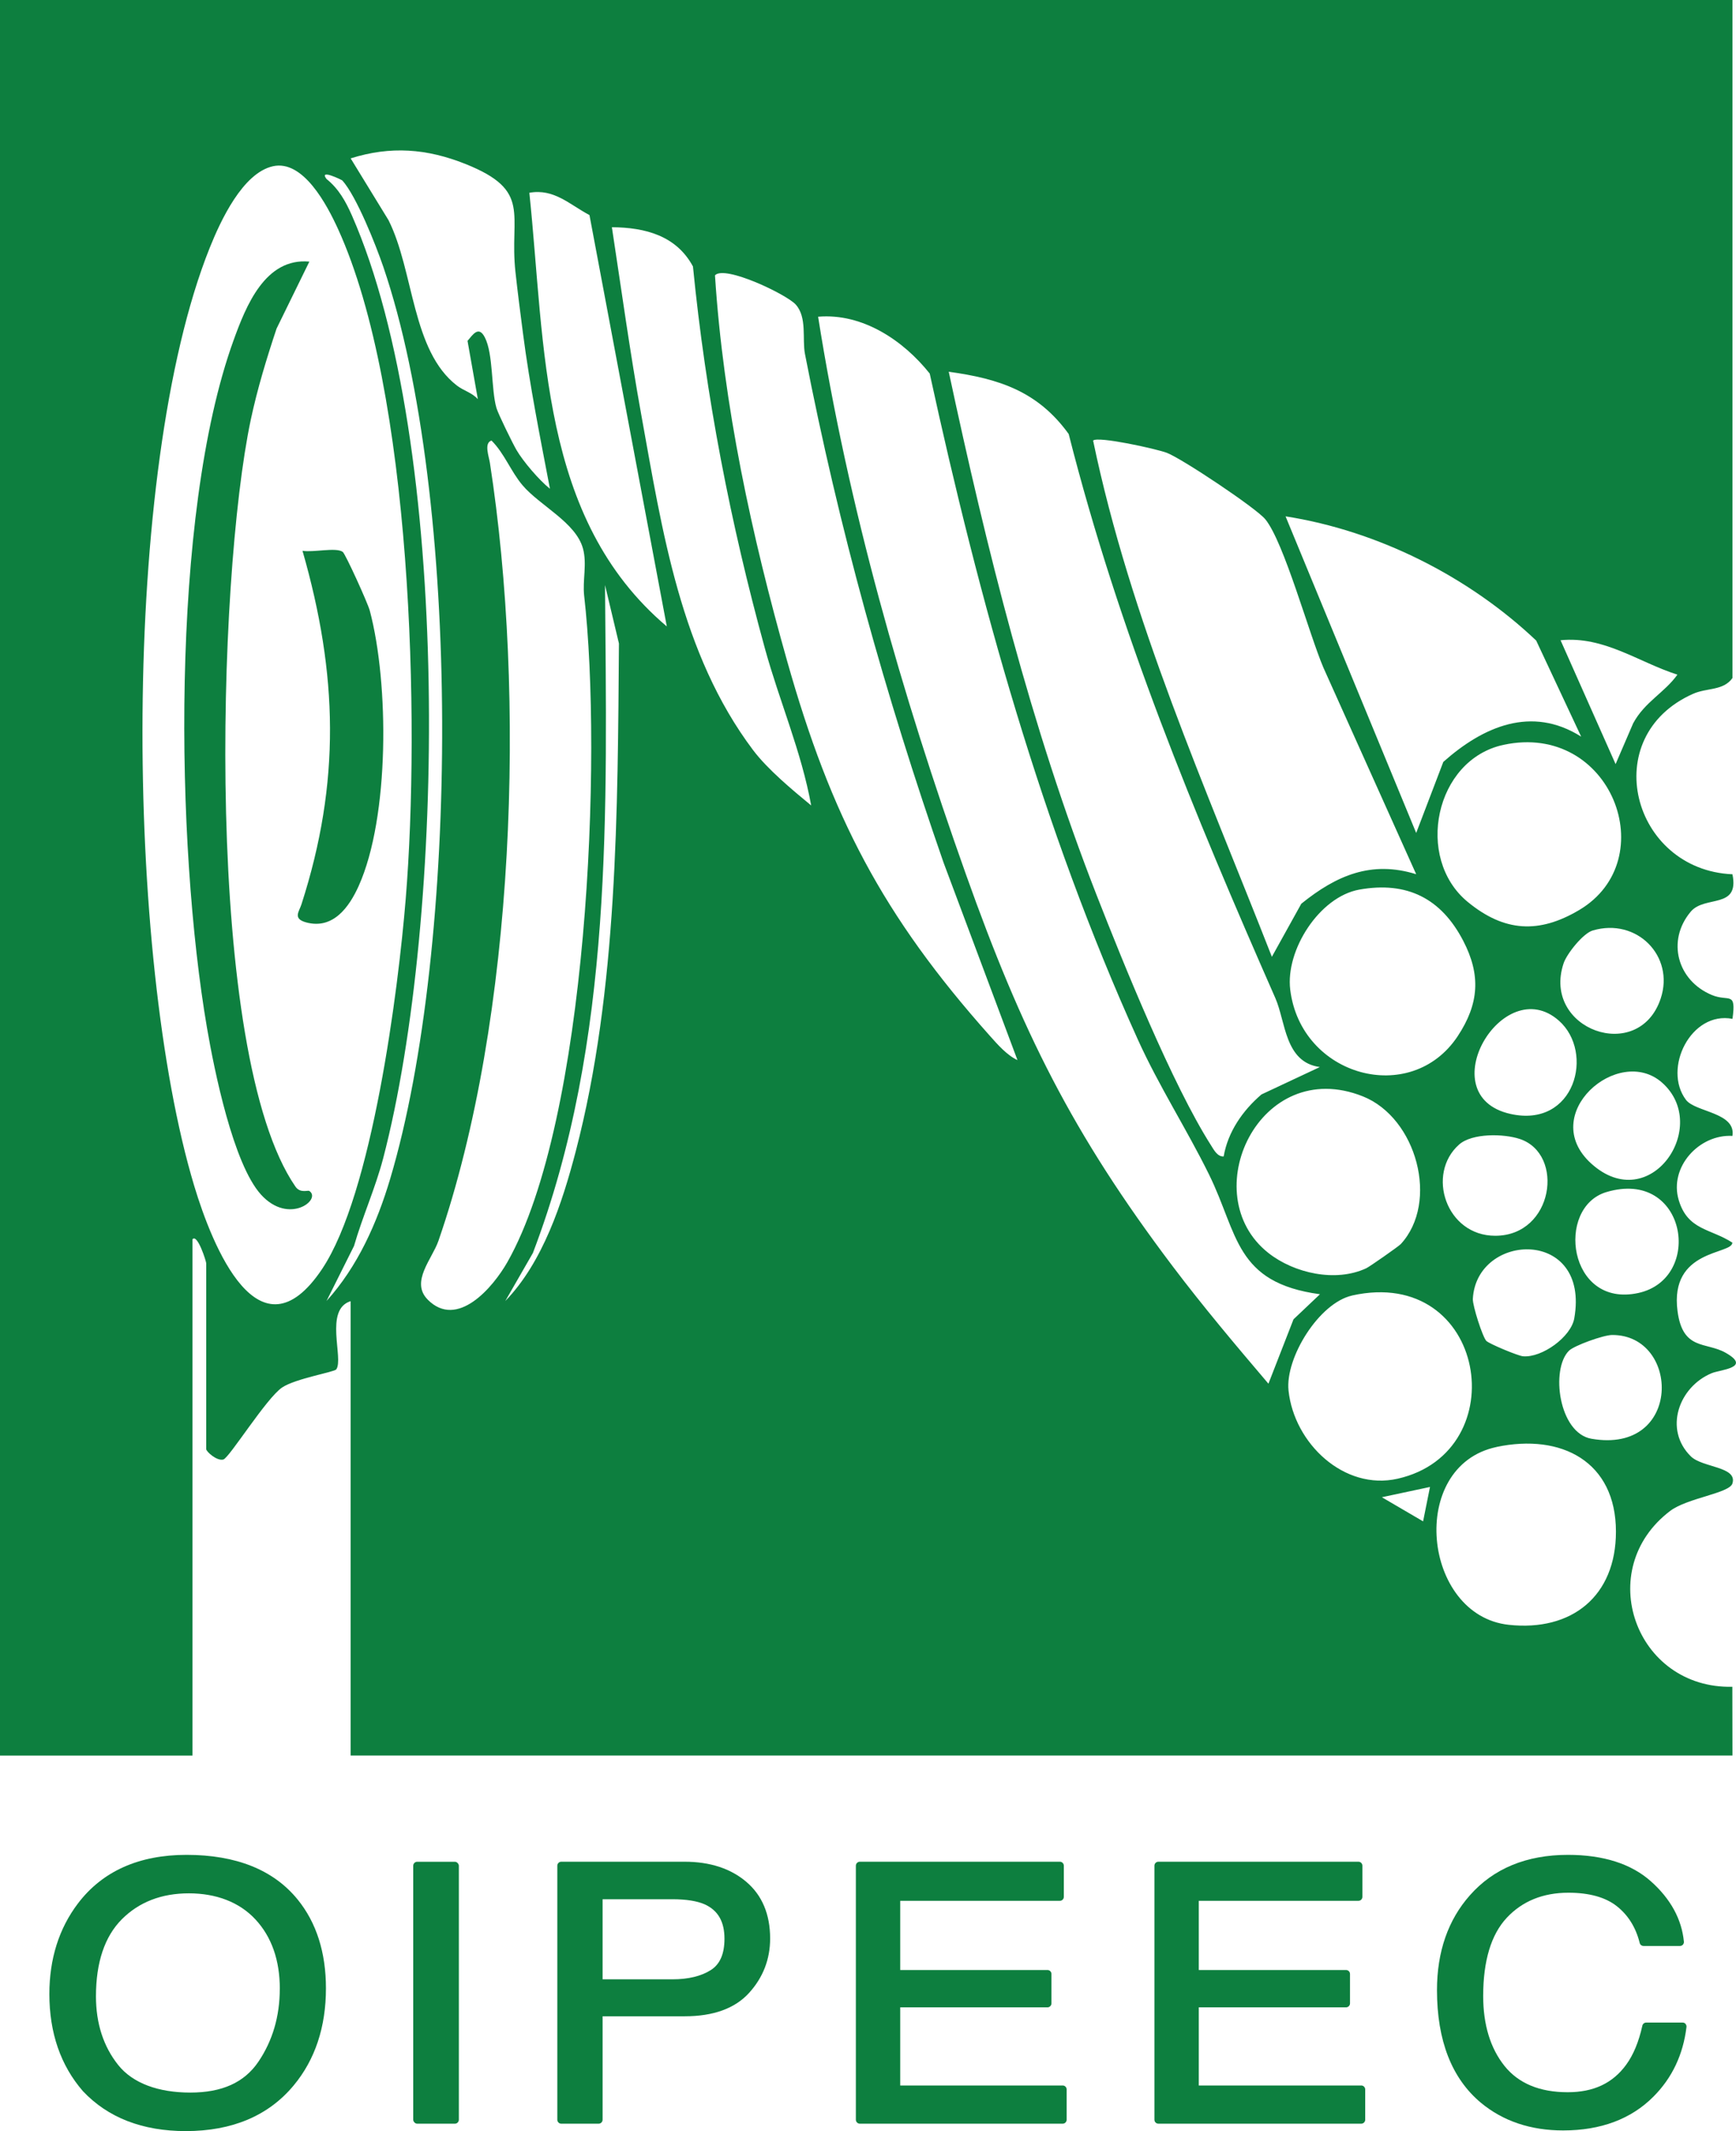
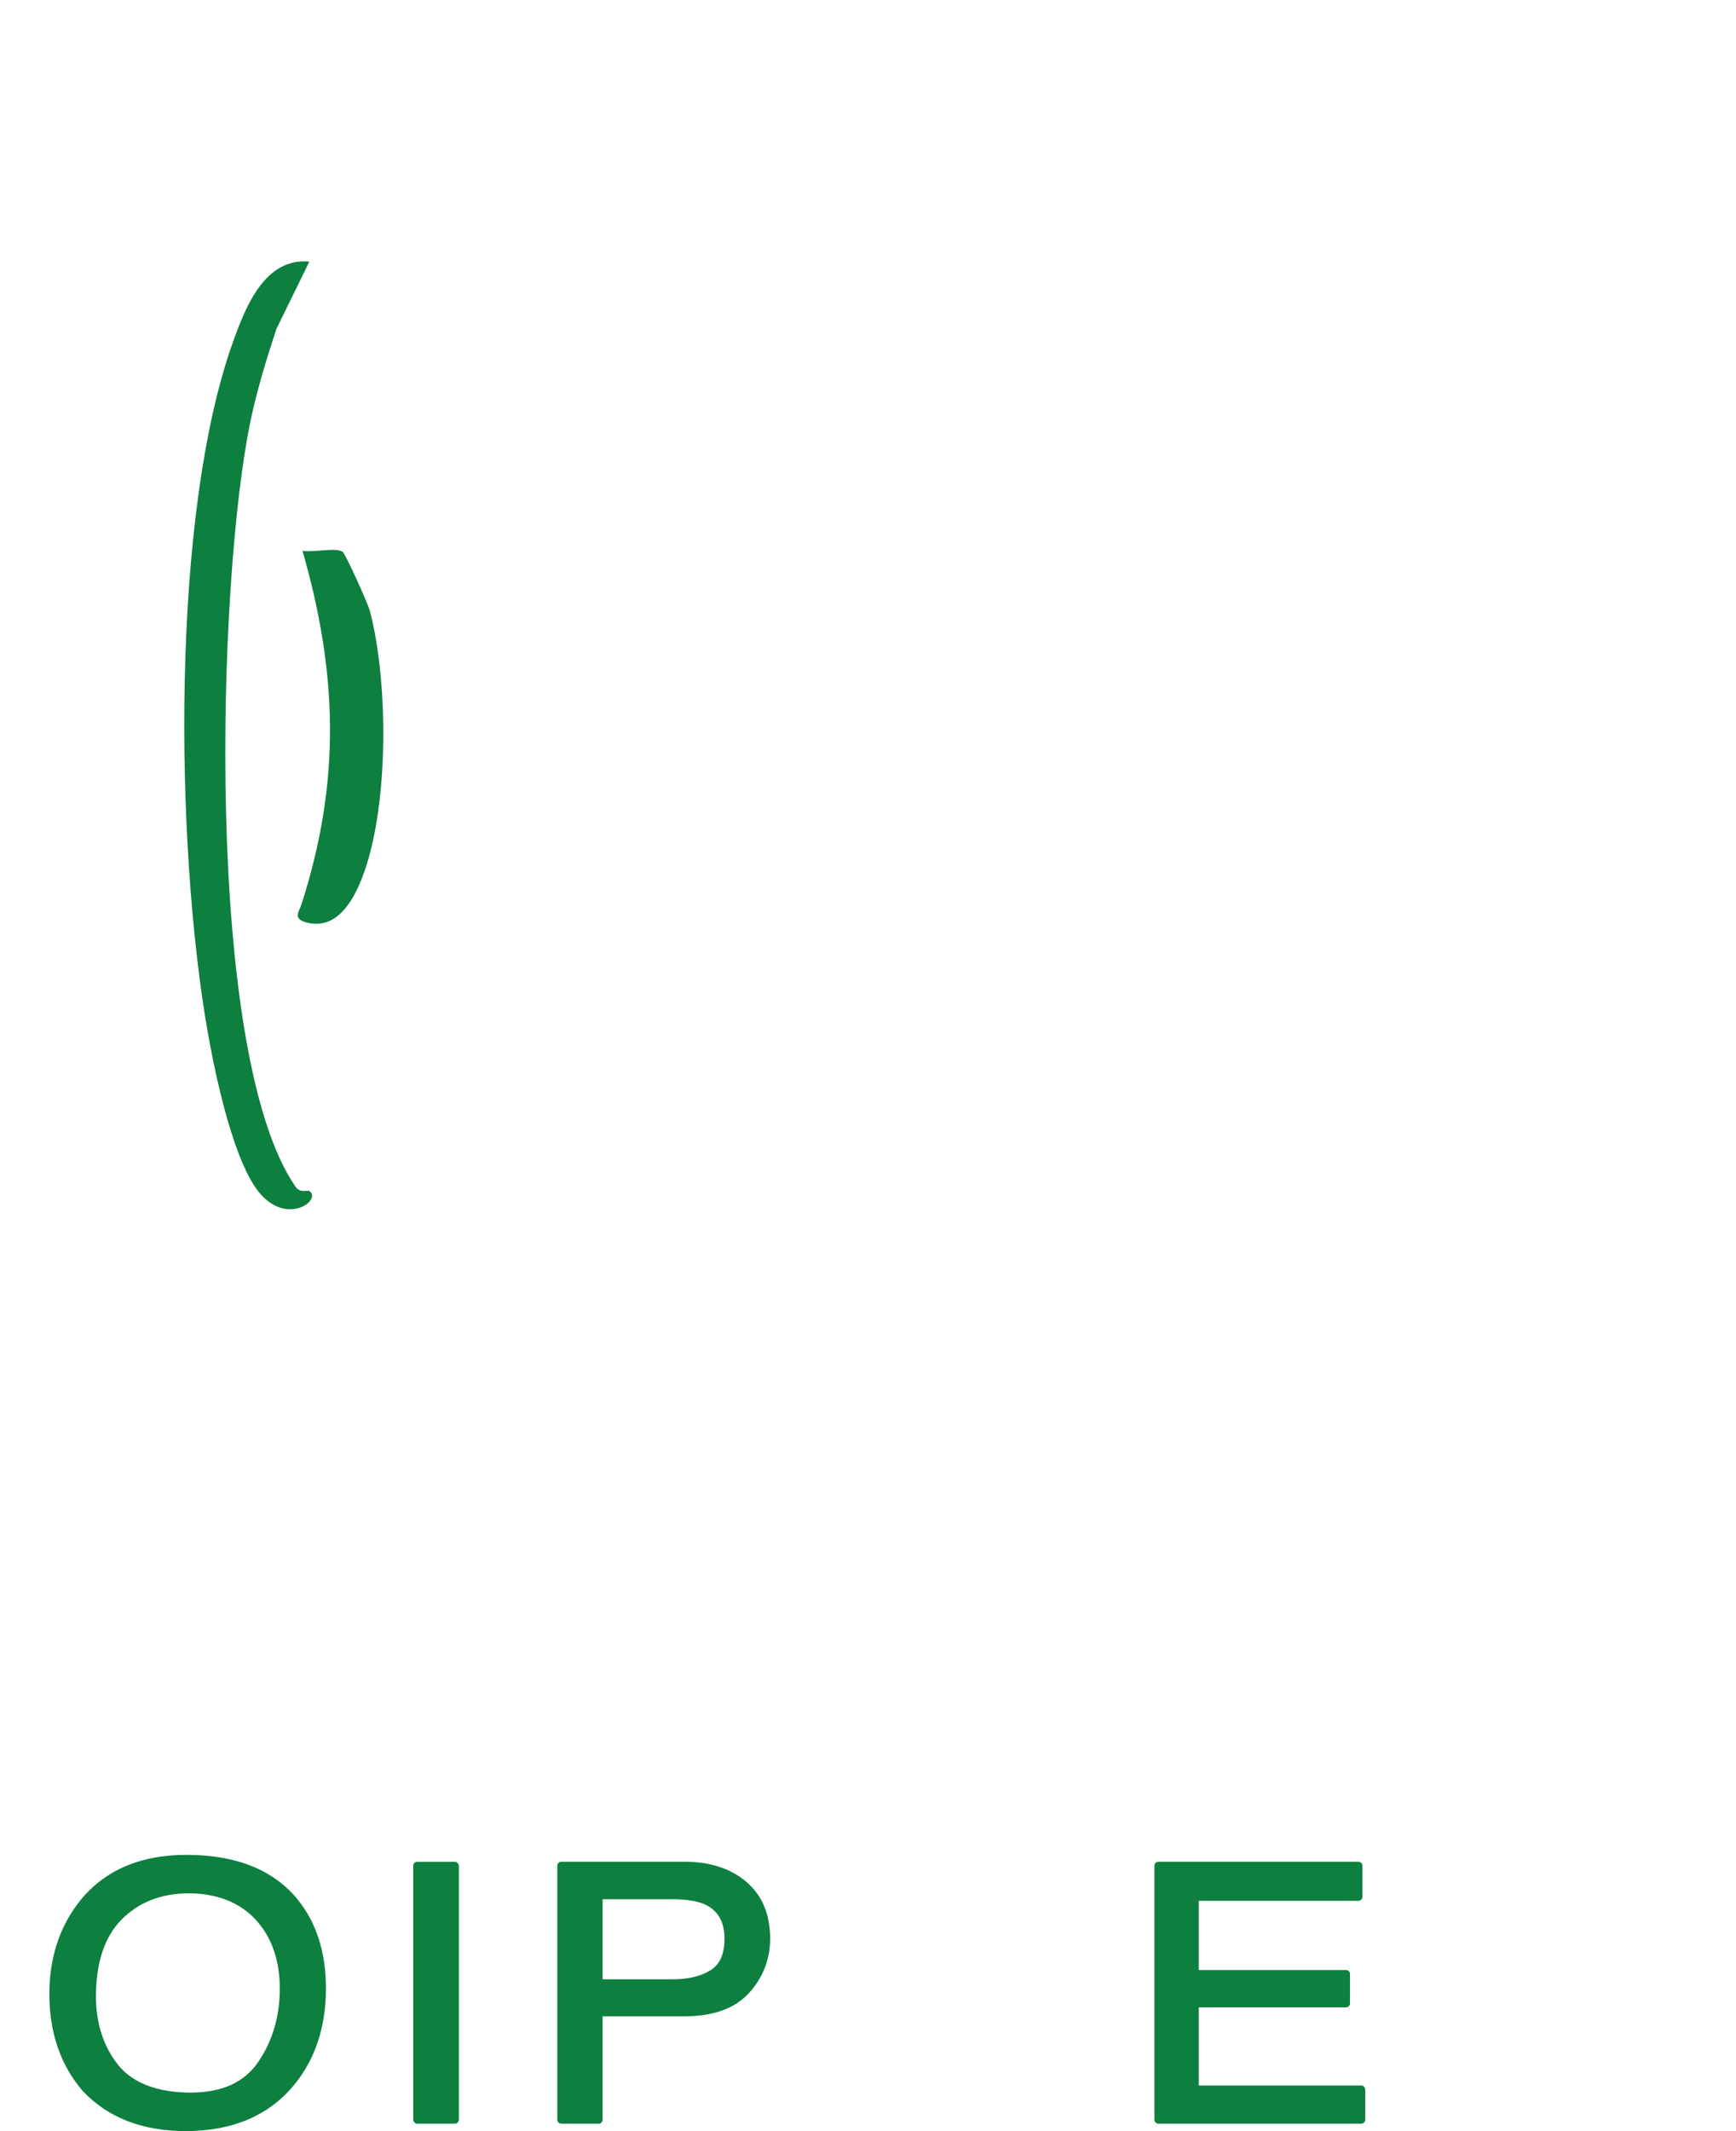
<svg xmlns="http://www.w3.org/2000/svg" id="Layer_1" data-name="Layer 1" viewBox="0 0 450.11 552.22">
  <g>
-     <path d="M449.19,0v175.7c-2.37,3.33-6.6,2.49-10.19,4.08-24.98,11.06-15.86,45.63,10.19,46.77,1.87,9.13-7.18,5.36-10.82,9.69-6.33,7.54-3.46,17.87,5.47,21.59,4.42,1.84,6.37-1.17,5.36,6.18-10.76-2.08-18.16,12.9-12.06,20.99,2.42,3.21,13,3.23,12.05,9.34-8.64-.48-16.46,8.09-13.94,16.6,2.34,7.89,8.24,7.37,13.92,11.06-.05,3.14-16.34,1.59-14.22,17.75,1.35,10.28,7.38,7.9,12.46,10.78,6.91,3.92-1.39,4.37-3.61,5.3-8.56,3.57-12.47,14.6-5.4,21.55,3.02,2.97,12.18,2.61,10.78,7.04-.79,2.52-11.7,3.75-16.11,7.08-20.08,15.18-9.06,46.13,16.09,45.59l.03,17.81H90.91v-117.73c-6.92,2.13-1.74,14.87-3.72,17.67-.49.7-10.58,2.37-14.04,4.69-4.08,2.74-13.7,18.23-15.23,18.66-1.7.48-4.45-2.08-4.45-2.67v-48.16c0-.5-2.27-7.73-3.56-6.24v133.79H0V0h449.19ZM142.59,126.65c-2.54-13.31-5.25-26.81-6.99-40.26-.68-5.22-1.38-10.67-1.95-15.88-1.66-15.02,4.43-21.09-12.99-28.03-10-3.98-19.35-4.71-29.74-1.44l9.82,16.02c6.63,13.22,5.98,33.83,17.76,42.87,1.72,1.32,3.92,1.83,5.4,3.51l-2.68-15.11c1.43-1.69,2.89-3.97,4.47-.94,2.26,4.32,1.62,13.54,3.04,18.36.45,1.52,4.19,9.16,5.19,10.86,1.73,2.96,5.88,7.83,8.67,10.04ZM70.76,43.08c-7.85,1.76-13.58,14.14-16.39,21.15-23.18,57.88-21.91,183.6-4.02,243.04,4.72,15.67,16.86,45.88,33.15,21.58,12.99-19.37,19.76-72.14,21.7-96.01,3.75-45.91,1.6-131.46-17.52-173.42-2.89-6.34-9.07-18.1-16.93-16.34ZM88.75,46.76c-.14-.15-6.19-3.1-4.09-.38,3.17,2.55,4.98,5.82,6.59,9.47,25.99,59.11,24.34,182.06,8.11,244.26-2.01,7.69-5.36,15.1-7.57,22.75l-7.13,14.26c8.1-8.95,13.09-20.21,16.5-31.64,17.97-60.26,18.57-176.78-1.78-236.35-1.92-5.61-6.95-18.29-10.62-22.37ZM152.84,55.73c-5.18-2.73-9.17-6.92-15.59-5.78,4.18,39.76,2.57,84.39,35.64,112.38l-20.05-106.59ZM210.32,208.71c-2.51-13.9-8.26-27.09-11.98-40.62-8.95-32.52-15.35-65.41-18.67-99.04-4.31-7.99-12.38-10.11-21.02-10.17,2.47,16.17,4.7,32.44,7.61,48.56,5.45,30.1,10.19,61.96,29,86.93,3.77,5,10.18,10.32,15.07,14.35ZM206.32,78.92c-2.35-2.62-18.41-10.31-20.94-7.58,2.16,33.56,9.54,67.55,18.7,99.92,11.37,40.2,24.74,65.93,52.61,97.19,1.97,2.21,4.42,5.01,7.12,6.25l-19.19-51.25c-15.06-43.32-27.16-86.66-35.91-131.74-.75-3.88.6-9.45-2.39-12.79ZM342.23,335.37c-22.09-3-21.18-15.64-28.74-31-5.77-11.73-13-22.91-18.48-35.02-24.88-54.96-41.13-113.68-53.95-172.55-6.81-8.57-17.42-15.71-28.94-14.73,7.79,49.21,21.64,97.62,38.32,144.48,14.49,40.7,27.62,67.17,53.6,101.56,7.89,10.44,16.36,20.48,24.84,30.44l6.5-16.68,6.86-6.5ZM342.23,276.5c-9.14-1.23-8.85-11.72-11.56-17.87-21.14-48.04-40.59-94.98-53.58-146.17-8-11.06-18.03-14.33-31.1-16.13,9.8,45.81,21.24,91.87,38.32,135.56,7.07,18.08,19.63,49.09,29.66,64.86.79,1.24,1.66,2.99,3.3,2.92,1.11-6.43,4.96-11.92,9.8-16.07l15.16-7.11ZM110.9,336.77c7.67,7.73,16.95-3.19,20.68-9.77,20.84-36.79,24.65-130.86,19.88-172.65-.45-3.95.78-8.2-.3-12.19-1.85-6.81-11.2-11.13-15.68-16.42-3.03-3.57-4.68-8.23-8.04-11.58-2.01.61-.67,4.12-.42,5.77,9.34,60.19,6.68,143.78-13.35,201.63-1.62,4.67-7.33,10.61-2.77,15.2ZM367.19,226.54l-24.05-53.52c-3.75-8.79-10.19-32.45-15.06-38.45-2.33-2.88-21.68-15.78-25.56-17.24-2.8-1.05-17.9-4.36-19.1-3.17,9.68,46.47,29.15,89.84,46.35,133.77l7.63-13.75c9.07-7.32,18.15-11.26,29.78-7.65ZM409.96,190.87l-11.66-24.89c-17.54-16.61-41.06-28.44-64.98-32.18l33.87,82.04,7.03-18.41c10.34-9.18,22.88-14.66,35.73-6.56ZM156.87,151.63c.43,58.27,2.3,117.95-18.7,173.05l-7.16,12.45c9.74-10.04,14.77-25.4,18.27-38.79,10.91-41.76,10.86-88.58,11.2-131.59l-3.6-15.11ZM434.92,174.82c-10.09-3.22-19.01-10.05-30.3-8.92l14.27,32.1,4.56-10.58c2.99-5.54,8.12-7.92,11.47-12.6ZM389.82,193.01c-17.79,3.82-23.06,29.36-9.28,40.69,9.53,7.84,18.52,8.27,28.9,2.12,21.94-12.99,8.35-48.82-19.62-42.81ZM352.44,230.52c-10.34,1.86-19.17,15.68-17.91,25.93,2.76,22.5,31.3,30.33,43.41,12.07,5.62-8.48,6-15.97,1.44-24.74-5.7-10.97-14.55-15.48-26.95-13.26ZM412.94,241.12c-2.47.73-6.7,6.01-7.53,8.5-5.72,17.11,19.46,26.22,25.17,9.14,3.68-11.02-6.21-21.04-17.64-17.64ZM404.18,264.47c-14.5-12.78-33.51,19.46-12.58,24.17,16.75,3.78,21.93-15.93,12.58-24.17ZM430.92,280.52c-11.32-9.96-32.4,8.29-18.33,21,15.25,13.77,31.14-9.72,18.33-21ZM363.16,322.41c10.07-10.88,4.18-32.75-9.81-38.32-26.84-10.68-43.65,25.44-24.5,40.57,6.71,5.3,17.47,7.67,25.39,3.98.91-.43,8.39-5.67,8.92-6.24ZM378.33,296.57c-8.63,7.62-3.4,23.66,9.36,23.65,15.13-.02,18.09-21.2,6.34-25.09-4.2-1.39-12.33-1.53-15.7,1.44ZM416.5,308.9c-13.23,3.96-9.92,30.11,8.27,26.15,17.08-3.72,12.55-32.38-8.27-26.15ZM385.39,347.47c.73.74,8.19,3.87,9.52,3.98,4.92.4,12.43-5.02,13.27-9.84,4.13-23.52-25.35-22.37-26.3-5.05-.1,1.73,2.53,9.92,3.51,10.92ZM350.6,335.7c-8.61,1.91-17.4,16.15-16.51,24.63,1.44,13.67,14.41,25.99,28.3,22.84,30.73-6.97,23.07-55.19-11.79-47.48ZM406.8,350.01c-4.8,4.75-2.67,21.33,5.84,22.81,23.6,4.09,23.06-26.98,5.35-26.89-2.26.01-9.84,2.74-11.19,4.08ZM388.04,374.95c-23.18,4.89-19.2,43.67,3.15,46.08,16.36,1.77,27.79-7.44,27.79-24.14,0-18.18-14.15-25.49-30.94-21.95ZM370.76,385.31l-12.47,2.66,10.69,6.25,1.79-8.91Z" fill="#0d7f3f" />
    <path d="M80.21,67.79l-8.5,17.35c-2.58,7.74-4.99,15.64-6.69,23.63-8.75,41.3-12.19,164.23,11.57,198.69,1.26,1.83,3.22.89,3.61,1.15,3.27,2.18-5.28,8.93-12.53.94-7.18-7.92-12.1-32.13-13.98-43.08-8.19-47.59-9.55-132.88,6.85-178.24,3.24-8.96,8.21-21.49,19.67-20.44Z" fill="#0d7f3f" />
    <path d="M88.85,142.99c.7.5,6.51,13.28,7.03,15.25,5.01,18.85,5.13,53.52-2.87,71.31-2.43,5.41-6.6,11.38-13.65,9.46-3.51-.96-1.8-2.8-1.2-4.67,10.2-31.63,9.45-59.68.27-91.62,2.71.5,8.67-.96,10.42.28Z" fill="#0d7f3f" />
  </g>
  <g>
-     <path d="M48.95,490.62c-7.08,0-12.92,2.26-17.37,6.72-4.45,4.46-6.71,11.18-6.71,19.97,0,7.02,1.95,13.01,5.78,17.81,3.78,4.73,10.07,7.13,18.68,7.13s14.02-2.62,17.66-8c3.68-5.44,5.54-11.78,5.54-18.86,0-7.44-2.13-13.49-6.32-18-4.17-4.48-9.99-6.76-17.27-6.76Z" fill="none" />
    <path d="M184.3,510.5c2.39-1.52,3.55-4.18,3.55-8.14,0-4.44-1.7-7.35-5.18-8.92-1.98-.86-4.78-1.3-8.32-1.3h-18.1v20.75h18.1c4.1,0,7.45-.81,9.95-2.39Z" fill="none" />
    <path d="M48.37,480.64c-12.34,0-21.82,4.24-28.16,12.59-4.92,6.48-7.41,14.38-7.41,23.47,0,10.06,2.92,18.52,8.69,25.16,6.46,6.87,15.44,10.36,26.68,10.36,12.04,0,21.45-3.98,27.98-11.84,5.55-6.67,8.36-15.14,8.36-25.16,0-9.28-2.47-17.02-7.33-23-6.24-7.68-15.94-11.58-28.82-11.58ZM72.54,515.38c0,7.08-1.86,13.43-5.54,18.86-3.64,5.38-9.42,8-17.66,8s-14.9-2.4-18.68-7.13c-3.84-4.8-5.78-10.79-5.78-17.81,0-8.79,2.26-15.51,6.71-19.97,4.45-4.46,10.29-6.72,17.37-6.72s13.1,2.27,17.27,6.76c4.19,4.51,6.32,10.56,6.32,18Z" fill="#0d7f3f" />
    <rect x="107.14" y="482.43" width="11.83" height="67.87" rx="1.03" ry="1.03" fill="#0d7f3f" />
    <path d="M193.49,487.62c-4.06-3.45-9.44-5.2-15.98-5.2h-31.98c-.57,0-1.03.46-1.03,1.03v65.82c0,.57.46,1.03,1.03,1.03h9.68c.57,0,1.03-.46,1.03-1.03v-26.8h21.29c7.41,0,13.03-2.03,16.68-6.05,3.63-3.98,5.47-8.73,5.47-14.11,0-6.26-2.08-11.21-6.19-14.69ZM156.24,492.14h18.1c3.54,0,6.34.44,8.32,1.3,3.49,1.56,5.18,4.48,5.18,8.92,0,3.96-1.16,6.62-3.55,8.14-2.51,1.59-5.86,2.39-9.95,2.39h-18.1v-20.75Z" fill="#0d7f3f" />
-     <path d="M275.53,540.41h-42.12v-20.26h38.18c.57,0,1.03-.46,1.03-1.03v-7.61c0-.57-.46-1.03-1.03-1.03h-38.18v-17.93h41.39c.57,0,1.03-.46,1.03-1.03v-8.07c0-.57-.46-1.03-1.03-1.03h-51.86c-.57,0-1.03.46-1.03,1.03v65.82c0,.57.46,1.03,1.03,1.03h52.59c.57,0,1.03-.46,1.03-1.03v-7.84c0-.57-.46-1.03-1.03-1.03Z" fill="#0d7f3f" />
    <path d="M352.94,540.41h-42.12v-20.26h38.18c.57,0,1.03-.46,1.03-1.03v-7.61c0-.57-.46-1.03-1.03-1.03h-38.18v-17.93h41.39c.57,0,1.03-.46,1.03-1.03v-8.07c0-.57-.46-1.03-1.03-1.03h-51.86c-.57,0-1.03.46-1.03,1.03v65.82c0,.57.46,1.03,1.03,1.03h52.59c.57,0,1.03-.46,1.03-1.03v-7.84c0-.57-.46-1.03-1.03-1.03Z" fill="#0d7f3f" />
-     <path d="M437.04,524.44c-.19-.22-.47-.34-.77-.34h-9.44c-.48,0-.9.33-1,.8-.92,4.17-2.33,7.57-4.18,10.1-3.49,4.81-8.46,7.15-15.18,7.15-7.25,0-12.76-2.29-16.38-6.81-3.67-4.59-5.53-10.68-5.53-18.12,0-9.1,2.05-15.92,6.1-20.26,4.03-4.32,9.41-6.51,15.99-6.51,5.41,0,9.64,1.18,12.57,3.5,2.94,2.32,4.93,5.53,5.92,9.52.11.46.53.78,1,.78h9.44c.29,0,.57-.12.76-.34s.29-.5.26-.79c-.57-5.82-3.45-11.08-8.56-15.63-5.1-4.54-12.34-6.85-21.5-6.85-10.74,0-19.3,3.53-25.43,10.48-5.66,6.38-8.53,14.65-8.53,24.58,0,13.05,3.83,22.87,11.38,29.17,5.74,4.77,12.92,7.18,21.33,7.18,9.76,0,17.64-2.95,23.42-8.77,4.83-4.83,7.7-10.9,8.56-18.03.04-.29-.06-.58-.25-.8Z" fill="#0d7f3f" />
  </g>
</svg>